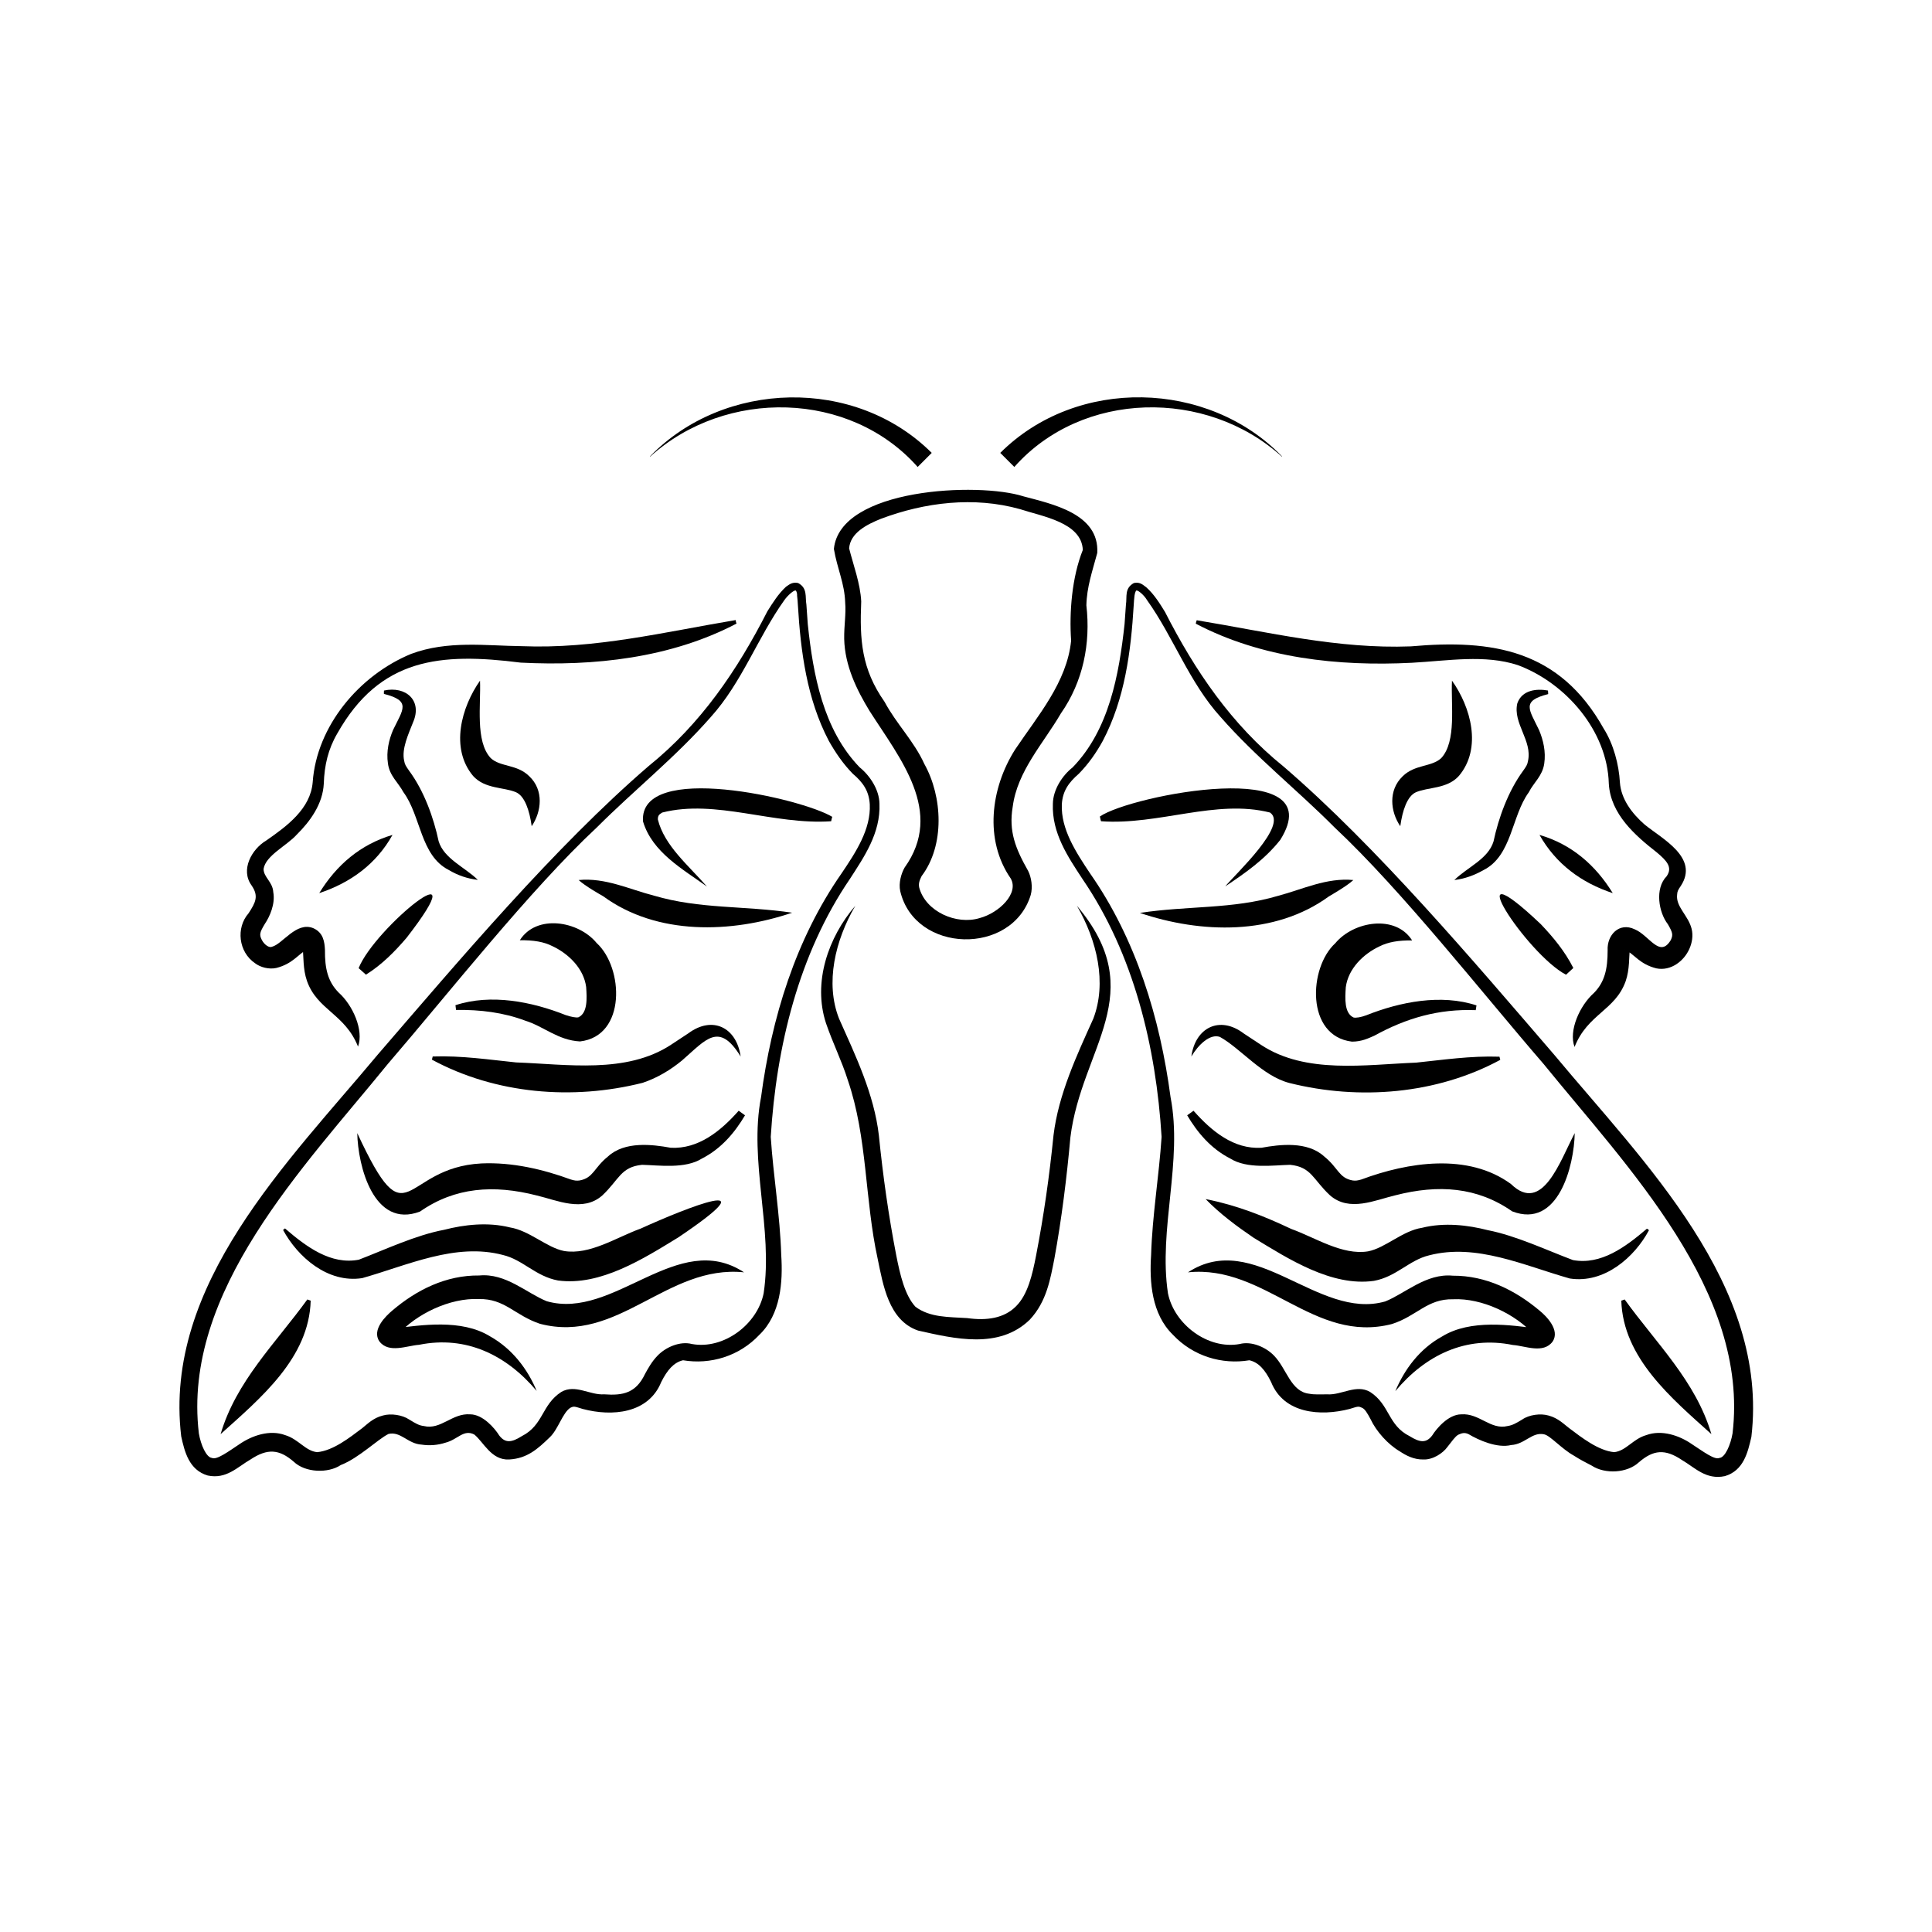
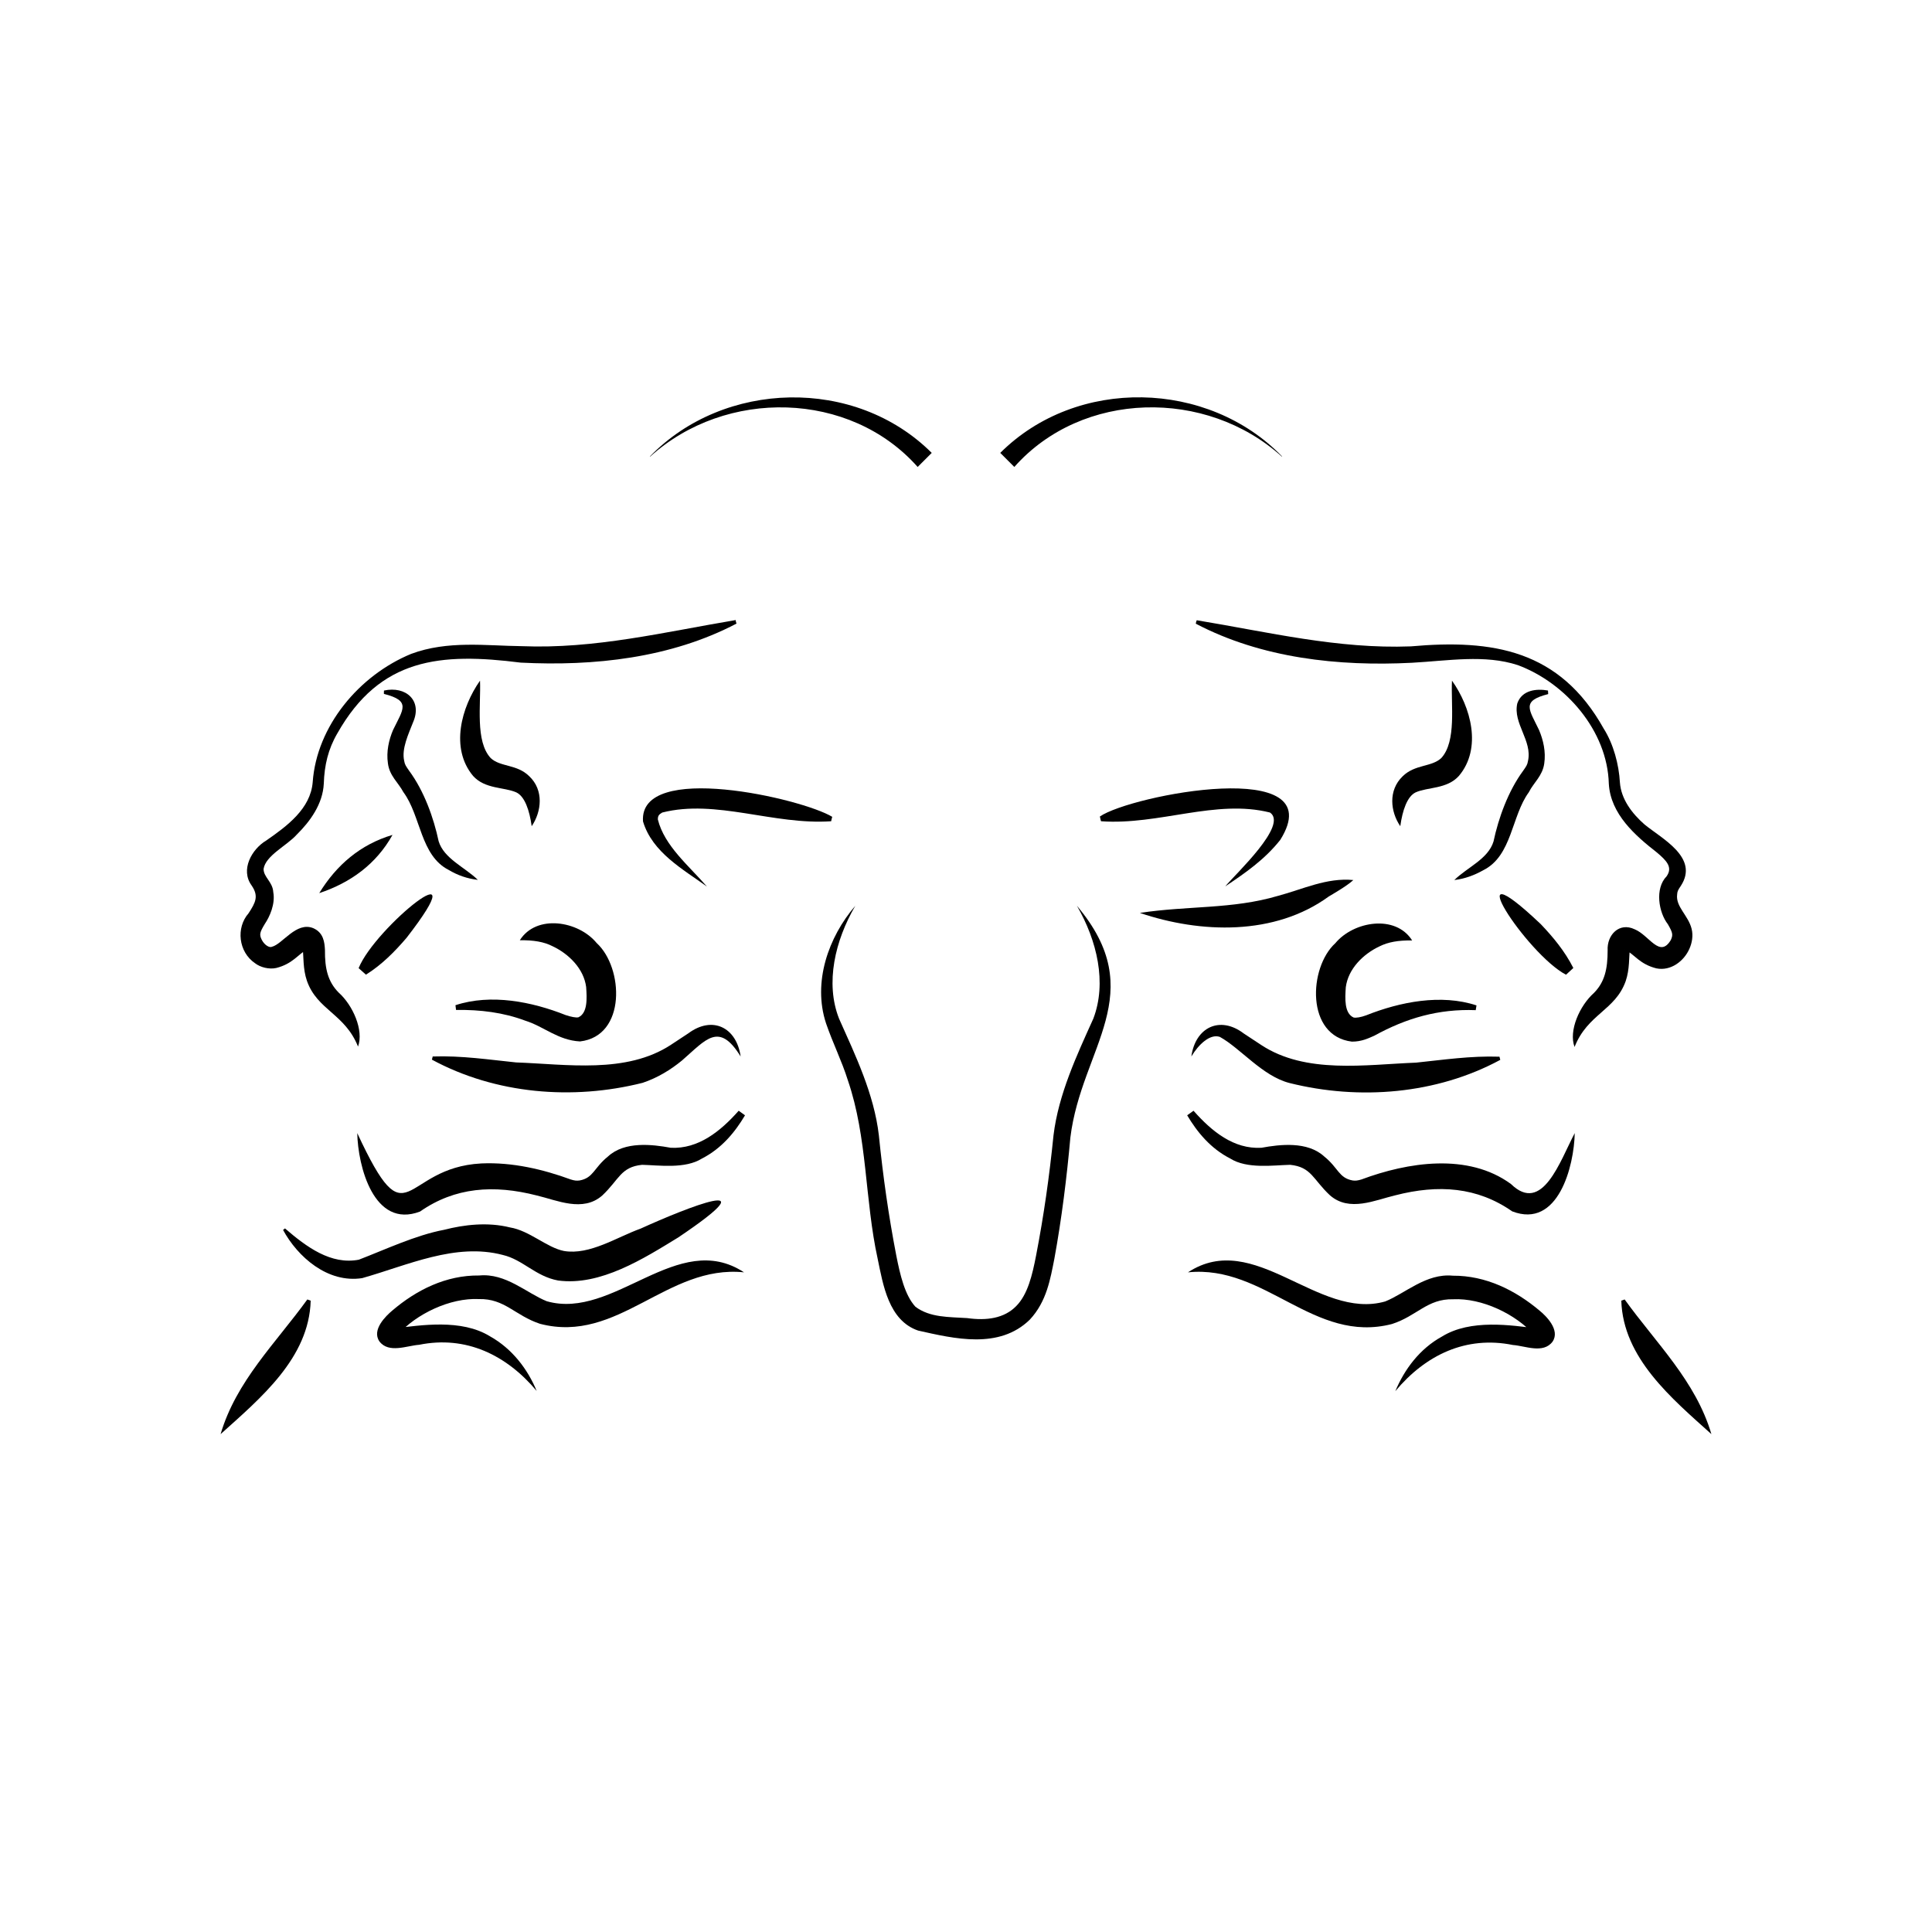
<svg xmlns="http://www.w3.org/2000/svg" fill="#000000" width="800px" height="800px" version="1.1" viewBox="144 144 512 512">
  <g>
-     <path d="m355.5 298.5c2.57 1.363 1.836 3.672 2.203 5.719 0 0 0.367 5.195 0.367 5.195 1.418 13.434 4.094 27.973 13.75 37.941 2.676 2.152 5.195 5.879 5.246 9.656 0.316 7.766-4.094 14.117-7.82 19.891-13.645 19.996-19.523 44.609-20.992 68.383 0.684 10.391 2.465 20.781 2.781 31.332 0.473 7.137-0.156 15.691-5.773 21.098-5.352 5.719-13.016 7.977-20.258 6.769-2.465 0.578-4.199 2.625-5.773 5.773-3.41 8.398-13.066 9.184-20.781 7.137-2.258-0.684-2.309-0.789-3.305-0.316-2.047 1.312-3.254 5.773-5.457 7.82-3.203 3.098-5.984 5.617-10.758 5.879-4.723 0.262-6.769-4.617-9.238-6.613-2.832-1.469-4.356 1.312-7.609 2.152-2.098 0.684-4.25 0.84-6.352 0.523-3.672-0.211-5.512-3.57-8.766-2.832-2.887 1.418-7.871 6.402-12.648 8.238-3.359 2.258-9.445 2.047-12.492-0.891-3.832-3.305-6.926-3.57-11.441-0.578-3.465 1.996-6.402 5.301-11.336 4.25-4.984-1.469-6.141-6.352-7.031-10.391-4.777-40.254 28.391-72.738 52.113-101.18 21.57-24.98 46.863-55 71.793-76.465 13.801-11.125 23.457-25.348 31.438-40.988 1.418-2.258 2.887-4.617 4.934-6.508 0.633-0.359 1.473-1.359 3.207-0.992zm-0.629 1.996c-0.473-0.156-2.098 1.258-2.992 2.519-7.086 9.918-11.23 21.832-19.523 31.016-9.289 10.602-20.258 19.312-30.176 29.23-17.738 16.531-39.414 44.137-55.418 62.715-22.148 27.289-54.527 60.195-50.066 97.875 0.523 3.098 1.996 6.402 3.465 6.508 1.258 0.629 4.41-1.73 7.348-3.672 3.305-2.258 7.977-3.883 12.07-2.363 3.516 1.051 5.406 4.25 8.5 4.512 4.25-0.418 8.555-3.832 11.965-6.402 1.207-0.945 2.832-2.676 5.406-3.305 2.152-0.629 5.195-0.156 6.981 1.051 1.73 1.051 2.57 1.574 3.883 1.73 4.512 1.102 7.504-3.465 12.281-3.098 3.359 0 6.508 3.672 7.715 5.617 1.574 2.047 3.254 1.891 5.984 0.156 5.773-2.938 5.195-8.293 10.445-11.703 3.727-2.152 7.559 0.891 11.387 0.629 4.934 0.367 8.398-0.316 10.812-5.406 0.84-1.523 1.785-3.254 3.305-4.828 2.152-2.258 5.984-3.938 9.133-3.098 8.398 1.523 17.32-5.195 18.996-13.434 2.57-17.004-3.988-35.004-0.684-52.008 2.781-20.941 9.133-41.773 21.309-59.25 3.832-5.668 7.82-11.754 7.504-18.316-0.211-3.516-1.73-5.773-4.512-8.133-2.57-2.625-4.566-5.562-6.352-8.711-5.824-11.125-7.453-23.668-8.188-35.949-0.051-0.84-0.105-1.73-0.211-2.519 0.051-0.84-0.316-1.414-0.367-1.363z" />
    <path d="m339.18 309.26c-17.422 9.133-37.785 11.336-57.203 10.34-21.203-2.676-37.262-1.312-48.598 18.789-2.414 4.144-3.41 8.398-3.57 13.277-0.262 5.406-3.621 10.023-7.191 13.539-2.57 2.887-8.238 5.512-8.766 9.078 0 2.203 2.414 3.41 2.57 6.141 0.578 3.148-0.945 6.508-2.258 8.449-1.363 2.258-1.469 2.832-0.789 4.199 0.734 1.418 2.047 2.152 2.676 1.836 2.832-0.684 6.453-6.769 10.969-4.934 2.731 1.207 2.992 3.727 3.098 5.773-0.051 4.984 0.789 8.398 3.621 11.285 3.777 3.359 6.719 10.023 5.144 14.328-3.465-8.711-10.812-9.656-13.539-17.422-1.102-3.203-0.84-6.352-1.156-9.078-0.105-0.211 0.105 0.367 0.684 0.578 0.523 0.211 0.789 0.051 0.578 0.105-2.519 1.418-3.883 3.883-8.238 4.984-1.891 0.418-4.199-0.156-5.617-1.258-4.41-2.992-5.09-9.395-1.73-13.227 1.891-2.887 2.731-4.566 0.84-7.348-3.098-4.199 0.051-9.707 3.883-11.965 5.512-3.832 11.703-8.398 12.281-15.43 1.051-14.906 12.332-28.34 26.082-34.008 9.707-3.621 19.891-2.152 29.336-2.047 19.312 0.789 37.68-3.727 56.73-6.926-0.152 0.043 0.164 0.938 0.164 0.938z" />
    <path d="m271.21 324.38c0.262 6.352-1.312 16.059 2.832 20.52 2.57 2.414 6.981 1.574 10.234 4.828 3.883 3.672 3.254 9.34 0.629 13.227-0.578-4.199-1.836-7.926-4.094-8.973-3.203-1.418-8.293-0.84-11.441-4.356-6.137-7.352-3.094-18.215 1.84-25.246z" />
    <path d="m245.76 327c5.773-1.258 10.234 2.625 7.715 8.398-1.207 3.098-3.098 7.031-2.363 10.234 0.156 0.996 0.473 1.418 1.312 2.625 3.988 5.406 6.508 12.492 7.82 18.684 1.418 4.617 6.875 6.824 10.391 10.234-2.781-0.316-5.352-1.207-7.715-2.625-7.559-3.832-7.348-14.328-12.02-20.625-1.363-2.57-3.672-4.305-4.094-7.609-0.473-3.148 0.262-6.297 1.363-8.871 2.676-5.512 4.828-7.715-2.414-9.551-0.047 0.047 0.004-0.895 0.004-0.895z" />
-     <path d="m297.35 377.22c7.086-0.684 13.434 2.465 19.996 4.144 12.07 3.57 23.93 2.625 36.578 4.512-16.113 5.457-35.793 6.086-50.066-4.356-0.734-0.418-4.828-2.727-6.508-4.301z" />
    <path d="m228.6 380.69c4.566-7.453 10.914-12.91 19.418-15.43-4.305 7.715-11.074 12.648-19.418 15.43z" />
    <path d="m239.04 400.57c4.356-10.863 32.223-33.219 12.699-8.031-3.148 3.672-6.508 7.086-10.758 9.762z" />
    <path d="m238.68 444.29c13.699 29.441 11.492 9.133 32.906 8.031 8.188-0.367 16.375 1.574 23.668 4.25 0.996 0.316 1.574 0.367 2.363 0.262 3.672-0.684 3.727-3.305 7.504-6.352 4.41-4.094 11.754-3.203 16.637-2.309 7.293 0.367 13.172-4.356 18-9.812l1.68 1.207c-2.676 4.512-6.246 8.816-11.387 11.441-4.461 2.832-11.441 1.785-15.902 1.68-5.668 0.578-6.035 3.883-10.547 8.133-5.144 4.512-11.965 1.258-17.32 0-11.441-2.938-21.727-2.203-30.965 4.25-12.281 4.672-16.48-12.125-16.637-20.781z" />
    <path d="m219.52 469.54c5.719 4.934 12.176 9.707 19.574 8.293 6.981-2.676 15.062-6.508 22.617-7.926 5.301-1.363 11.547-2.098 17.422-0.629 5.195 0.84 9.762 5.352 14.328 6.246 6.824 1.156 14.012-3.672 20.309-5.93 12.227-5.562 35.16-14.641 10.023 2.309-9.184 5.617-20.676 12.961-31.906 11.441-5.984-1.102-9.289-5.512-14.641-6.769-12.543-3.305-25.191 2.731-37.262 6.141-9.133 1.418-17.109-5.617-20.992-12.805 0.004 0.102 0.527-0.371 0.527-0.371z" />
    <path d="m341.17 481.18c-20.469-2.098-33.324 19.051-54.055 13.645-6.664-2.203-9.34-6.719-16.215-6.559-7.559-0.367-16.582 3.883-21.57 9.551 0.211-0.523-0.316-1.574-0.84-1.785 7.086-0.84 17.789-2.57 25.348 2.098 5.93 3.305 10.023 8.766 12.387 14.484-8.031-9.551-18.734-14.746-31.172-12.227-3.148 0.211-8.031 2.363-10.496-0.891-2.152-3.098 1.785-6.824 3.41-8.188 6.402-5.457 14.223-9.395 23.039-9.289 7.031-0.684 12.543 4.672 17.895 6.824 17.844 5.09 34.688-19.207 52.27-7.664z" />
    <path d="m202.46 524.06c4.144-14.066 14.59-24.09 22.984-35.688l0.891 0.316c-0.418 15.219-13.328 25.871-23.875 35.371z" />
    <path d="m364.26 361.64c-15.273 1.051-30.492-5.93-44.766-2.309-0.84 0.523-1.156 0.789-1.156 1.836 1.73 6.981 8.188 12.227 13.016 17.789-6.297-4.566-14.484-9.027-16.949-17.266-1.156-16.059 42.195-6.086 50.172-1.207-0.051-0.105-0.316 1.156-0.316 1.156z" />
    <path d="m340.28 423.98c-5.773-9.34-9.184-4.461-15.535 1.051-2.992 2.465-6.508 4.617-10.445 5.93-18.527 4.672-38.941 2.992-55.84-6.141l0.211-0.84c7.66-0.262 14.906 0.84 22.094 1.574 13.383 0.473 29.18 3.098 41.039-4.672l4.617-3.043c6.352-4.723 12.758-1.625 13.859 6.141z" />
    <path d="m264.7 410.39c9.395-3.098 20.258-0.945 29.23 2.625 1.418 0.473 2.781 0.734 3.359 0.578 2.465-1.156 2.258-4.984 2.047-8.031-0.629-4.828-4.566-8.766-8.922-10.812-2.258-1.156-4.984-1.625-8.66-1.574 4.41-6.981 15.535-5.144 20.363 0.734 7.137 6.508 7.926 24.664-4.41 26.082-5.879-0.316-9.5-3.938-14.535-5.512-5.719-2.152-11.914-2.938-18.316-2.832z" />
    <path d="m597.54 524.06c-10.496-9.445-23.406-20.152-23.879-35.371l0.891-0.316c8.344 11.598 18.84 21.621 22.988 35.688z" />
-     <path d="m445.13 300.5c-0.051-0.051-0.367 0.523-0.473 1.363-0.105 0.789-0.156 1.625-0.211 2.519-0.734 12.281-2.363 24.875-8.188 35.949-1.73 3.148-3.777 6.086-6.352 8.711-2.731 2.363-4.305 4.617-4.512 8.133-0.262 6.559 3.727 12.648 7.504 18.316 12.176 17.422 18.527 38.309 21.309 59.25 3.305 17.004-3.254 35.004-0.684 52.008 1.68 8.238 10.602 14.957 18.996 13.434 3.148-0.84 6.981 0.84 9.133 3.098 3.359 3.465 4.41 9.551 9.34 10.078 1.312 0.262 2.992 0.156 4.723 0.156 3.832 0.262 7.66-2.781 11.387-0.629 5.246 3.41 4.672 8.816 10.445 11.703 2.781 1.73 4.41 1.891 5.984-0.156 1.207-1.941 4.356-5.617 7.715-5.617 4.777-0.367 7.766 4.199 12.281 3.098 1.312-0.211 2.152-0.684 3.883-1.73 1.785-1.258 4.828-1.68 6.981-1.051 2.57 0.684 4.144 2.363 5.406 3.305 3.41 2.57 7.766 5.984 11.965 6.402 3.148-0.316 4.984-3.516 8.5-4.512 4.094-1.523 8.816 0.105 12.07 2.363 2.992 1.941 6.086 4.305 7.348 3.672 1.469-0.105 2.938-3.41 3.465-6.508 4.461-37.629-27.918-70.586-50.066-97.875-16.113-18.629-37.629-46.078-55.418-62.715-9.918-9.973-20.887-18.629-30.176-29.23-8.344-9.184-12.438-21.098-19.523-31.016-0.734-1.262-2.359-2.676-2.832-2.519zm-0.633-1.996c1.73-0.367 2.519 0.629 3.305 1.156 2.047 1.836 3.516 4.199 4.934 6.508 7.977 15.641 17.633 29.859 31.438 40.988 24.824 21.359 50.277 51.484 71.793 76.465 23.723 28.496 56.887 60.93 52.164 101.18-0.945 4.094-2.047 8.922-7.031 10.391-4.984 1.051-7.926-2.258-11.336-4.25-4.512-3.043-7.609-2.731-11.441 0.578-3.098 2.887-8.973 3.203-12.492 0.891-1.625-0.84-3.148-1.625-4.777-2.676-3.148-1.73-6.246-5.301-7.82-5.617-3.203-0.734-5.09 2.625-8.766 2.832-3.672 0.891-8.555-1.258-11.285-2.887-0.996-0.473-1.73-0.316-2.731 0.156-0.84 0.473-1.625 1.68-2.887 3.254-1.156 1.625-3.832 3.41-6.352 3.305-2.57 0.051-4.672-1.102-6.246-2.152-3.148-1.836-6.246-5.301-7.766-8.555-0.84-1.574-1.523-2.731-2.258-2.992-0.996-0.473-1.051-0.367-3.305 0.316-7.715 1.996-17.422 1.258-20.781-7.137-1.523-3.148-3.305-5.246-5.773-5.773-7.191 1.207-14.906-1.051-20.258-6.769-5.617-5.457-6.246-13.961-5.773-21.098 0.316-10.547 2.098-20.941 2.781-31.332-1.469-23.824-7.348-48.438-20.992-68.383-3.777-5.773-8.133-12.121-7.82-19.891 0.051-3.777 2.519-7.504 5.246-9.656 9.656-9.973 12.281-24.508 13.75-37.941 0 0 0.367-5.195 0.367-5.195 0.332-2.098-0.457-4.301 2.113-5.719z" />
    <path d="m461.14 308.37c19.051 3.148 37.418 7.66 56.73 6.926 21.777-1.941 39.465 0.945 51.117 21.777 2.625 4.144 4.039 9.551 4.305 14.273 0.316 4.41 3.148 8.188 6.559 11.18 4.723 3.832 14.434 8.766 9.605 16.215-0.789 1.156-0.945 1.469-0.996 2.309-0.418 3.254 2.938 5.512 3.832 9.078 0.473 1.836 0.105 3.777-0.578 5.301-1.418 3.254-4.934 5.984-8.766 5.195-4.356-1.102-5.719-3.57-8.238-4.984-0.211-0.051 0.051 0.105 0.578-0.105 0.578-0.211 0.789-0.84 0.684-0.578-0.316 2.731-0.051 5.879-1.156 9.078-2.781 7.766-10.078 8.66-13.539 17.422-1.625-4.305 1.363-10.969 5.144-14.328 2.832-2.887 3.621-6.297 3.621-11.285-0.211-4.039 3.043-7.559 7.191-5.562 3.832 1.574 6.613 7.766 9.551 2.832 0.629-1.363 0.523-1.941-0.789-4.199-2.414-3.098-3.516-9.445-0.316-12.699 1.68-2.414-0.051-4.144-2.519-6.246-5.773-4.512-12.332-10.18-12.805-18.262-0.367-14.066-11.441-26.711-24.09-31.438-8.816-2.887-18.422-1.156-28.129-0.629-19.418 0.996-39.781-1.207-57.203-10.34-0.105-0.035 0.207-0.93 0.207-0.93z" />
    <path d="m528.79 324.38c4.984 6.981 8.031 17.895 1.836 25.242-3.148 3.516-8.293 2.938-11.441 4.356-2.258 1.051-3.516 4.777-4.094 8.973-2.625-3.832-3.254-9.5 0.629-13.227 3.254-3.203 7.66-2.414 10.234-4.828 4.094-4.457 2.519-14.113 2.836-20.516z" />
    <path d="m554.29 327.94c-7.242 1.836-5.039 4.039-2.414 9.551 1.102 2.625 1.836 5.719 1.363 8.871-0.473 3.305-2.781 4.984-4.094 7.609-4.617 6.297-4.41 16.793-12.02 20.625-2.414 1.363-4.984 2.309-7.715 2.625 3.465-3.41 8.973-5.562 10.391-10.234 1.312-6.191 3.883-13.328 7.82-18.684 0.84-1.207 1.156-1.625 1.312-2.625 1.207-5.406-4.039-9.973-2.832-15.273 1.258-3.621 5.195-3.938 8.133-3.41 0.004 0.004 0.055 0.945 0.055 0.945z" />
    <path d="m502.65 377.22c-1.68 1.574-5.719 3.883-6.508 4.356-14.328 10.445-33.953 9.812-50.066 4.356 12.699-1.941 24.508-0.945 36.578-4.512 6.562-1.734 12.914-4.883 19.996-4.199z" />
-     <path d="m571.4 380.69c-8.293-2.731-15.062-7.715-19.418-15.43 8.449 2.465 14.801 7.922 19.418 15.43z" />
    <path d="m559.01 402.31c-10.391-5.406-29.859-35.32-6.719-13.434 3.305 3.465 6.402 7.191 8.66 11.652z" />
    <path d="m561.32 444.29c-0.156 8.66-4.356 25.453-16.582 20.73-9.238-6.453-19.523-7.191-30.965-4.25-5.352 1.258-12.176 4.512-17.32 0-4.512-4.199-4.879-7.504-10.547-8.082-4.461 0.105-11.441 1.156-15.902-1.68-5.144-2.625-8.711-6.926-11.387-11.441l1.68-1.207c4.828 5.457 10.652 10.234 18 9.812 4.879-0.891 12.176-1.785 16.637 2.309 3.777 3.043 3.832 5.668 7.504 6.352 0.789 0.105 1.312 0.051 2.363-0.262 12.227-4.566 28.234-7.137 39.621 1.207 8.344 8.133 13.012-6.141 16.898-13.488z" />
-     <path d="m581 470.01c-3.832 7.191-11.859 14.223-20.992 12.805-12.07-3.41-24.719-9.395-37.262-6.141-5.301 1.258-8.66 5.668-14.641 6.769-11.23 1.574-22.672-5.824-31.906-11.441-4.461-3.043-8.871-6.297-12.699-10.234 8.238 1.625 15.375 4.461 22.723 7.926 6.297 2.258 13.488 7.031 20.309 5.93 4.617-0.891 9.133-5.457 14.328-6.246 5.879-1.469 12.121-0.734 17.422 0.629 7.504 1.469 15.586 5.301 22.566 7.926 7.398 1.363 13.855-3.41 19.574-8.293 0.051-0.102 0.578 0.371 0.578 0.371z" />
+     <path d="m581 470.01z" />
    <path d="m458.83 481.18c17.582-11.547 34.426 12.805 52.27 7.715 5.352-2.152 10.863-7.504 17.895-6.824 8.816-0.051 16.637 3.883 23.039 9.289 1.625 1.312 5.512 5.09 3.41 8.188-2.465 3.305-7.293 1.102-10.496 0.891-12.438-2.519-23.145 2.625-31.172 12.227 2.414-5.773 6.453-11.23 12.387-14.484 7.559-4.672 18.316-2.992 25.348-2.098-0.578 0.211-1.051 1.312-0.84 1.785-4.984-5.668-14.012-9.918-21.57-9.551-6.875-0.156-9.551 4.41-16.215 6.559-20.73 5.356-33.586-15.793-54.055-13.695z" />
    <path d="m435.48 360.38c8.188-5.668 61.77-16.113 47.809 6.191-4.144 5.246-9.34 8.816-14.59 12.332 2.832-3.41 16.742-16.27 11.859-19.574-14.328-3.621-29.492 3.41-44.766 2.309-0.051 0.004-0.312-1.258-0.312-1.258z" />
    <path d="m459.72 423.98c1.051-7.715 7.559-10.914 13.906-6.086l4.617 3.043c11.809 7.766 27.605 5.195 41.039 4.672 7.137-0.734 14.434-1.836 22.094-1.574l0.211 0.84c-16.898 9.133-37.367 10.758-55.84 6.141-7.191-1.836-12.961-9.184-18.473-12.227-2.625-0.895-5.668 2.043-7.555 5.191z" />
    <path d="m535.08 411.7c-9.867-0.367-18.367 2.098-26.871 6.769-1.574 0.684-3.305 1.574-5.93 1.574-12.281-1.469-11.492-19.629-4.41-26.082 4.828-5.824 15.953-7.715 20.363-0.734-3.672-0.051-6.352 0.418-8.66 1.574-4.356 2.047-8.293 5.984-8.922 10.812-0.211 3.043-0.418 6.875 2.047 8.031 0.629 0.156 1.941-0.051 3.359-0.578 8.973-3.57 19.836-5.719 29.23-2.625 0.004-0.055-0.207 1.258-0.207 1.258z" />
-     <path d="m415.16 275.52c7.609 2.047 20.203 4.566 19.629 15.008-1.312 4.879-2.781 9.027-2.887 13.906 1.156 10.078-0.84 20.152-6.769 28.652-4.617 7.926-11.547 15.273-12.754 24.719-1.102 6.508 0.734 11.074 4.094 17.004 0.84 1.68 1.258 4.25 0.684 6.352-4.934 16.164-30.699 15.535-34.586-0.996-0.473-2.152 0.262-4.672 1.156-6.246 10.602-14.801-1.258-28.918-9.289-41.512-3.359-5.512-6.559-11.965-6.719-19.102-0.051-3.57 0.523-6.559 0.262-9.605-0.156-5.144-2.098-8.922-2.992-14.223 1.578-16.16 38.312-17.734 50.172-13.957zm-0.84 3.41c-12.176-3.41-25.191-1.836-36.895 2.57-3.777 1.523-8.082 3.727-8.398 7.82 1.051 4.199 2.992 9.395 3.203 14.066-0.418 10.234 0.051 17.844 6.191 26.609 3.148 5.879 7.82 10.445 10.547 16.48 4.828 8.66 5.457 21.516-0.734 29.703-0.629 1.258-0.84 2.047-0.629 3.043 1.68 6.352 9.867 9.973 16.008 8.082 5.144-1.363 10.496-6.559 8.238-10.496-7.031-10.18-5.352-23.879 1.156-34.164 5.984-8.922 13.75-17.844 14.852-28.863-0.523-7.559 0.211-16.793 3.098-24.035-0.312-7.301-10.758-8.875-16.637-10.816z" />
    <path d="m429.39 384.04c19.629 23.25 1.207 37.523-1.73 61.402-0.945 10.547-2.309 21.57-4.25 32.172-1.051 5.246-1.996 11.285-6.508 16.113-8.133 7.926-19.996 5.039-29.598 2.887-7.82-2.676-9.289-12.176-10.707-18.996-3.465-15.797-2.676-32.117-7.926-47.391-1.574-5.039-3.938-9.707-5.773-15.062-3.57-10.863 0.629-22.828 7.766-31.121-5.352 9.184-8.031 20.469-4.305 29.914 4.305 9.656 9.289 19.996 10.547 30.91 1.102 10.914 2.57 21.254 4.617 31.855 0.996 5.039 2.258 10.547 5.09 13.594 3.883 2.887 8.816 2.676 13.699 2.992 5.195 0.734 9.812 0.051 12.961-3.148 3.098-3.098 4.305-8.293 5.301-13.434 2.047-10.602 3.516-20.941 4.617-31.855 1.312-10.863 6.191-21.254 10.547-30.91 3.629-9.504 1.008-20.684-4.348-29.922z" />
    <path d="m409.08 264.02c20.309-20.258 55.105-19.312 74.68 0.945l-0.051 0.051c-20.047-18.156-52.953-17.527-70.902 2.731l-3.727-3.727z" />
    <path d="m387.19 267.75c-17.949-20.258-50.852-20.887-70.902-2.731l-0.051-0.051c19.574-20.203 54.371-21.203 74.68-0.945l-3.727 3.727z" />
  </g>
</svg>